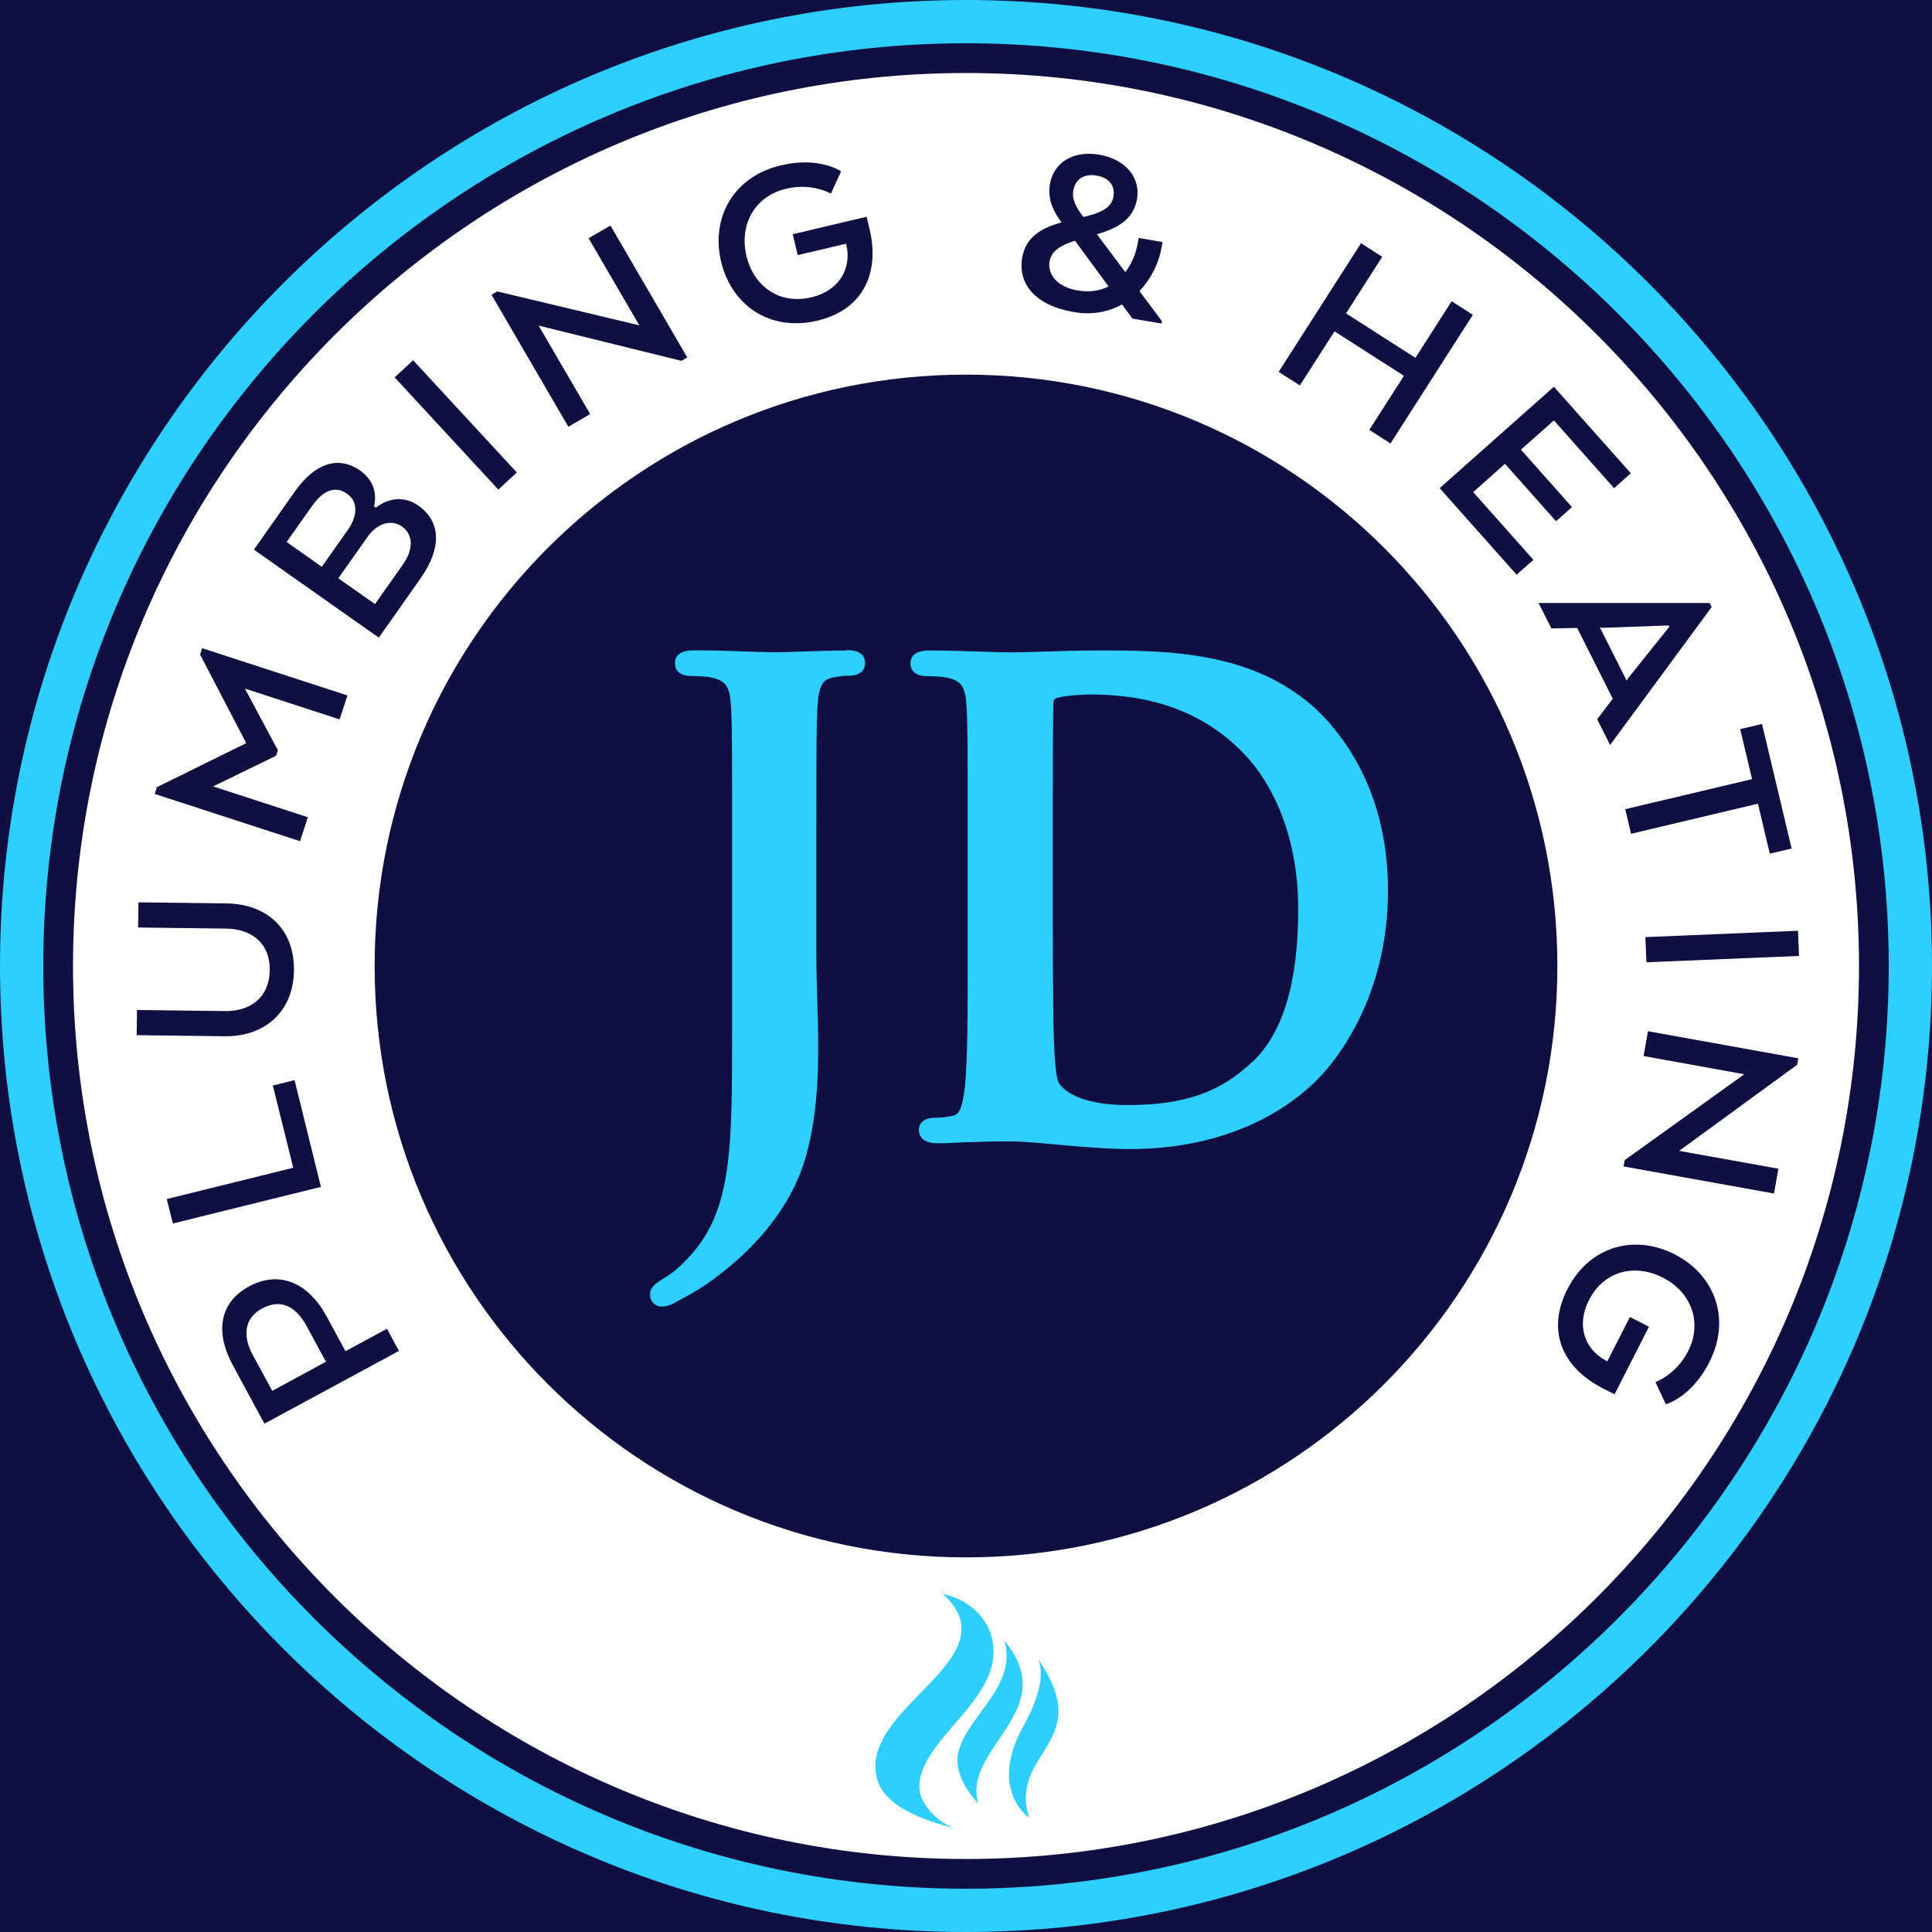
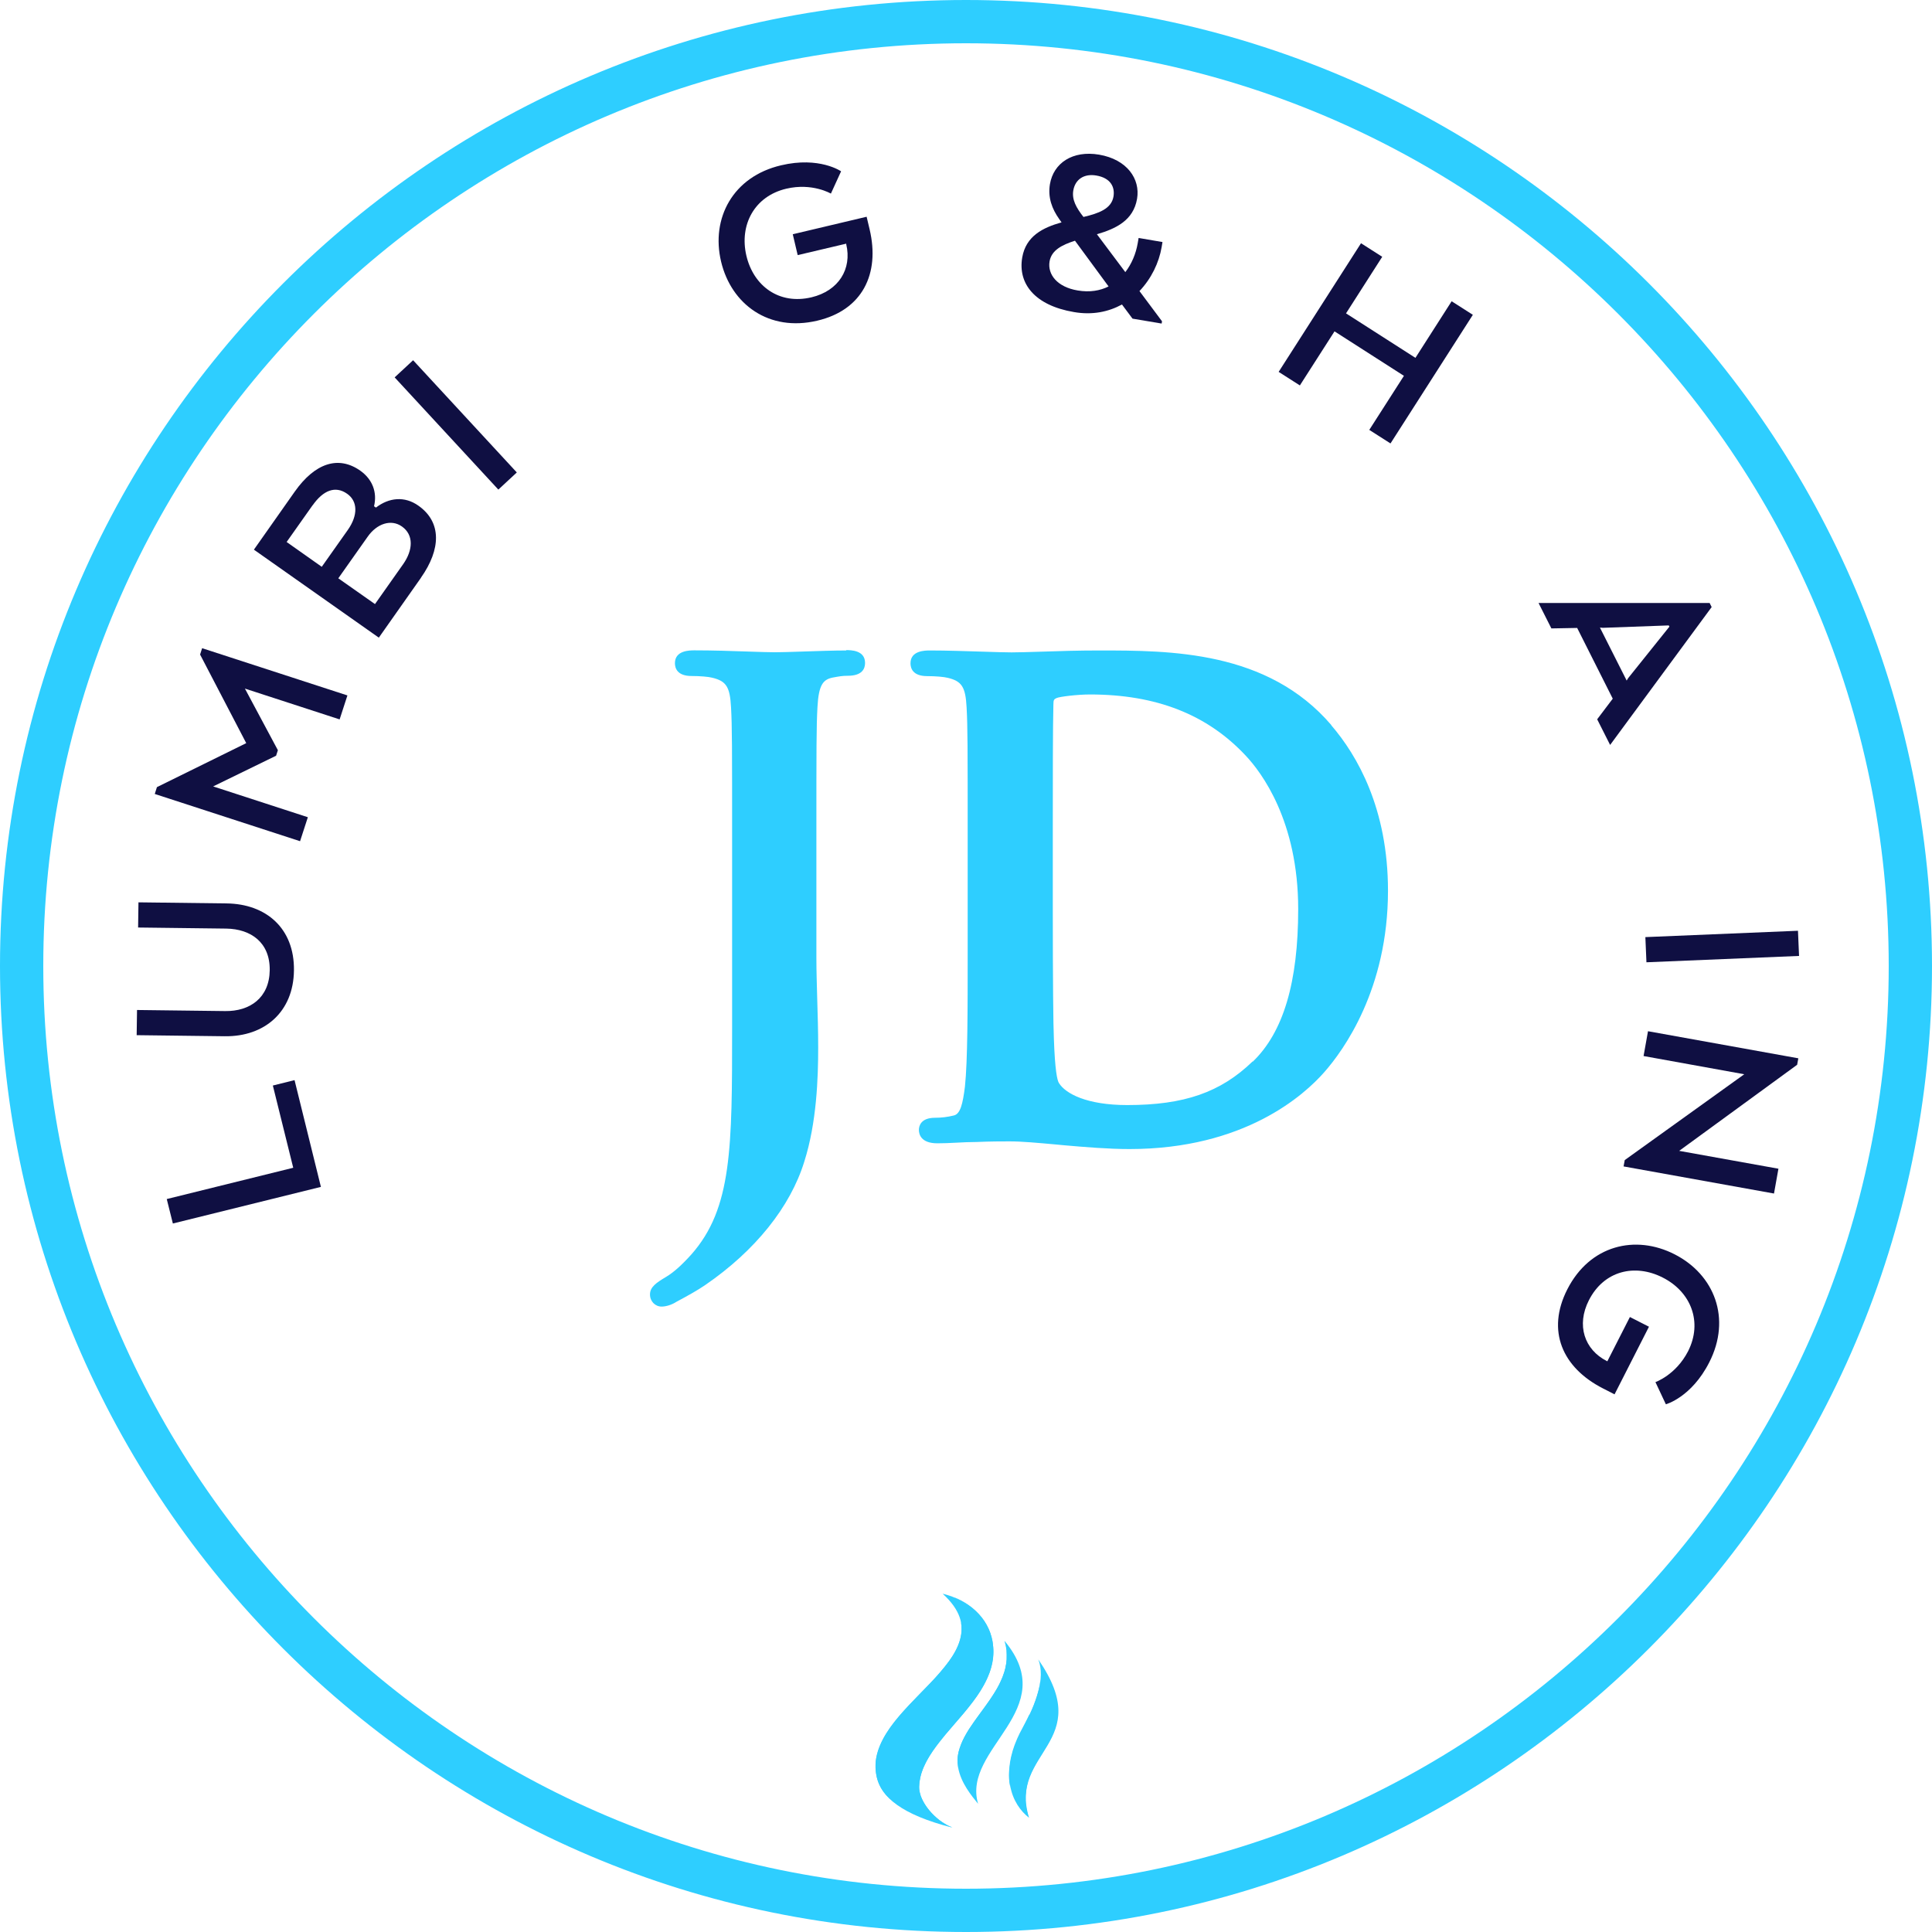
<svg xmlns="http://www.w3.org/2000/svg" id="Layer_1" data-name="Layer 1" width="161.16" height="161.16" viewBox="0 0 161.16 161.16">
  <defs>
    <style>
      .cls-1 {
        fill: #2eceff;
      }

      .cls-1, .cls-2, .cls-3 {
        stroke-width: 0px;
      }

      .cls-2 {
        fill: #fff;
      }

      .cls-3 {
        fill: #0f0f42;
      }
    </style>
  </defs>
-   <rect class="cls-3" x="-83.2" y="-82.62" width="337.05" height="354.45" />
  <g>
    <path class="cls-1" d="M80.58,0C36.15,0,0,36.15,0,80.58s36.15,80.58,80.58,80.58,80.58-36.15,80.58-80.58S125.01,0,80.58,0ZM80.58,157.55C38.14,157.55,3.61,123.02,3.61,80.58S38.14,3.61,80.58,3.61s76.97,34.53,76.97,76.97-34.53,76.97-76.97,76.97Z" />
    <path class="cls-2" d="M80.58,6.09C39.51,6.09,6.09,39.51,6.09,80.58s33.42,74.49,74.49,74.49,74.49-33.42,74.49-74.49S121.65,6.09,80.58,6.09ZM80.58,129.91c-27.24,0-49.33-22.09-49.33-49.33s22.09-49.33,49.33-49.33,49.33,22.09,49.33,49.33-22.09,49.33-49.33,49.33Z" />
    <g>
      <path class="cls-1" d="M78.63,132.94c5.97,5.41-6.91,9.38-5.49,15.32.39,1.63,2.01,3.1,6.32,4.2-1.4-.52-2.82-2.16-2.79-3.41.1-4.16,6.96-7.23,6.12-12.12-.34-1.96-1.95-3.45-4.16-3.99Z" />
      <path class="cls-1" d="M86.61,138.42c.62,1.57-.21,3.8-1.32,5.84-2.05,3.77-.87,6.28.55,7.37-1.73-5.56,5.61-6.18.77-13.21Z" />
      <path class="cls-1" d="M76.8,149.78c-.07-.23-.14-.48-.13-.73,0-.13.02-.26.03-.4.02-.13.05-.27.07-.41.13-.56.39-1.14.75-1.73.36-.59.83-1.19,1.33-1.8.51-.61,1.05-1.21,1.57-1.83.51-.62,1-1.24,1.39-1.87.39-.63.69-1.26.86-1.87.18-.61.23-1.21.18-1.76-.01-.14-.04-.27-.05-.41,0-.07-.02-.13-.04-.2-.01-.07-.03-.13-.04-.19-.07-.25-.15-.5-.26-.73-.41-.92-1.13-1.6-1.74-2.01-.3-.21-.59-.35-.78-.45-.2-.09-.31-.14-.31-.14h-.02s.1.06.3.15c.18.1.46.24.75.45.59.42,1.28,1.1,1.67,2.01.1.23.18.47.24.72.01.06.03.13.04.19.01.06.03.13.03.2.01.13.03.27.04.4.04.55-.03,1.14-.2,1.74-.18.61-.48,1.23-.87,1.85-.39.62-.88,1.24-1.39,1.86-.51.61-1.06,1.22-1.56,1.83-.5.61-.97,1.21-1.33,1.81-.36.6-.61,1.19-.73,1.75-.03.14-.05.28-.07.42,0,.14-.02.27-.02.4,0,.26.07.51.15.75.18.47.45.87.73,1.21.29.34.6.62.89.84.29.21.56.37.76.46.1.05.18.08.23.1.05.02.08.03.08.03l.03-.02s-.03-.01-.08-.03c-.05-.02-.13-.05-.23-.1-.19-.1-.45-.25-.73-.46-.28-.22-.58-.5-.86-.84-.28-.34-.53-.75-.7-1.21Z" />
      <path class="cls-1" d="M78.94,138.87c-.32.4-.67.83-1.07,1.26-.4.43-.84.87-1.28,1.32-.44.45-.88.91-1.29,1.37-.41.47-.8.94-1.12,1.41-.32.47-.58.95-.77,1.41-.2.46-.32.92-.36,1.34-.08,1.58.44,2.48,1.54,3.4,0,0-1.52-1.12-1.36-3.41.05-.42.15-.87.35-1.32.19-.46.46-.93.78-1.39.32-.47.71-.94,1.12-1.4.41-.46.85-.92,1.28-1.37.44-.45.87-.89,1.27-1.32.4-.43.77-.85,1.08-1.26.9-1.11,1.46-2.49,1.04-3.61.08.41.3,1.68-1.22,3.58Z" />
      <path class="cls-1" d="M85.86,143.02c-.06.13-.12.26-.19.39-.07.13-.13.26-.2.39-.14.26-.28.53-.42.8-.13.27-.26.55-.36.82-.03.07-.05.14-.08.21-.02.07-.05.14-.07.21-.05.14-.09.27-.12.41-.04.13-.07.27-.1.4-.02.13-.05.26-.07.38-.1.81-.15,1.31.05,2.16,0,0-.15-.86.05-2.15.02-.12.05-.25.08-.38.03-.13.06-.26.1-.39.04-.13.08-.27.13-.4.02-.07.05-.13.07-.2.03-.07.05-.13.08-.2.11-.27.23-.54.36-.81.14-.27.28-.53.42-.8.07-.13.13-.26.2-.4.06-.13.13-.26.19-.39.69-1.45.8-2.65.8-2.86-.08.68-.38,1.74-.91,2.83Z" />
      <path class="cls-1" d="M85.55,150.13c-.02-.44.04-.96.19-1.5.08-.27.18-.54.31-.81.13-.27.27-.54.43-.81.15-.27.32-.53.48-.79.16-.26.32-.52.46-.77.53-.95.87-1.85.81-2.92-.07,1.3-.46,2.08-.91,2.88-.14.25-.3.51-.47.77-.16.26-.33.52-.49.79-.16.27-.3.54-.43.82-.12.28-.23.55-.31.83-.15.55-.19,1.08-.17,1.52.03.47.23,1.18.35,1.46-.06-.25-.24-.79-.26-1.46Z" />
      <path class="cls-1" d="M83.79,136.87c1.32,4.28-4.49,7.04-3.87,10.55.23,1.33,1.15,2.4,1.67,3.05-1.38-4.66,7.03-7.81,2.2-13.6Z" />
      <path class="cls-1" d="M83.95,138.63c0,.06-.01.13-.03.2-.01.07-.03.14-.04.21,0,.03-.01.07-.02.11,0,.04-.02.07-.03.11-.02.07-.04.14-.06.22-.09.29-.21.59-.36.9-.07.15-.16.31-.24.46-.04.08-.09.15-.14.23-.05.08-.09.16-.14.23-.19.31-.41.62-.63.93-.22.31-.45.61-.67.92-.22.3-.43.6-.63.9-.2.29-.37.59-.52.87-.03.07-.07.14-.1.21-.02.03-.03.07-.05.1-.01.03-.03.07-.04.1-.03.07-.06.13-.08.2-.02.07-.05.13-.07.2-.23.55-.28,1.17-.18,1.75,0,0-.08-.82.25-1.73.02-.06.05-.13.07-.19.03-.06.06-.13.09-.2.02-.03.03-.07.05-.1.02-.03.03-.07.05-.1.04-.07.07-.14.11-.21.16-.28.33-.56.53-.86.2-.29.41-.59.63-.89.22-.3.45-.61.67-.92.22-.31.44-.62.63-.93.05-.08.1-.16.14-.24.05-.08.09-.16.14-.23.08-.16.17-.31.24-.47.15-.31.26-.62.35-.91.02-.07.04-.15.06-.22,0-.04.02-.07.03-.11,0-.04.01-.07.02-.11.01-.07.03-.14.04-.21.01-.07.01-.14.02-.2,0-.07.01-.13.02-.19,0-.06,0-.12,0-.18,0-.06,0-.12,0-.18,0-.06,0-.11-.01-.17,0-.05,0-.1-.01-.15,0-.02,0-.05,0-.07,0-.02,0-.05-.01-.07,0-.05-.16-.6-.22-.71.12.41.08.15.16.72,0,.02,0,.05,0,.07,0,.02,0,.05,0,.07,0,.05,0,.1,0,.15,0,.05,0,.11,0,.16,0,.06,0,.11,0,.17,0,.06,0,.12,0,.18,0,.06-.01.13-.02.19Z" />
-       <path class="cls-1" d="M81.46,148.79c.09-.5.28-1.06.58-1.65.15-.29.32-.59.51-.89.18-.3.38-.6.58-.9.2-.3.4-.6.6-.89.19-.3.38-.59.55-.88.63-1.06,1.06-2.11,1.01-3.29,0,.63-.32,1.74-.67,2.42-.03.07-.07.14-.1.2-.03.07-.07.14-.11.21-.07.14-.16.28-.24.42-.17.29-.36.58-.55.87-.19.3-.4.59-.6.89-.2.3-.4.6-.58.9-.18.3-.36.6-.5.9-.3.59-.48,1.17-.56,1.67-.1.67.08,1.27.2,1.65-.08-.34-.22-.98-.11-1.64Z" />
    </g>
    <g>
-       <path class="cls-3" d="M22.06,118.76l-2.64-4.88c-1.52-2.8-1.08-5.26,1.35-6.57,2.58-1.39,4.97-.27,6.47,2.49l1.58,2.91,3.46-1.87,1,1.85-11.21,6.06ZM21.11,113.07l1.6,2.95,4.48-2.43-1.6-2.95c-.9-1.66-2.14-2.34-3.73-1.49-1.48.8-1.65,2.27-.76,3.91Z" />
      <path class="cls-3" d="M26.79,99l-12.37,3.06-.51-2.04,10.55-2.61-1.7-6.86,1.81-.45,2.2,8.91Z" />
      <path class="cls-3" d="M18.75,86.44l-7.35-.09.03-2.1,7.35.09c2.06.03,3.69-1.1,3.72-3.41.03-2.31-1.57-3.44-3.63-3.47l-7.35-.09.03-2.1,7.35.09c3.31.04,5.67,2.09,5.62,5.59-.04,3.46-2.45,5.53-5.76,5.49Z" />
      <path class="cls-3" d="M20.43,57.44l2.75,5.14-.15.46-5.25,2.56,7.9,2.57-.65,2-12.12-3.94.18-.57,7.45-3.67-3.85-7.39.17-.53,12.12,3.94-.65,2-7.9-2.57Z" />
      <path class="cls-3" d="M35.12,48.19l-3.52,5-10.42-7.34,3.4-4.83c1.69-2.4,3.65-3.04,5.47-1.76,1.02.72,1.43,1.81,1.15,2.97l.16.11c1.08-.83,2.38-.98,3.54-.16,1.96,1.38,1.88,3.64.22,6ZM26.08,42.14l-2.17,3.07,2.93,2.07,2.17-3.07c.88-1.25.82-2.41-.05-3.02-.99-.7-2-.29-2.88.96ZM28.22,48.24l3.06,2.15,2.35-3.33c.83-1.18.89-2.44-.1-3.14-.9-.64-2.09-.25-2.86.85l-2.45,3.47Z" />
      <path class="cls-3" d="M43.11,39.41l-1.54,1.43-8.65-9.36,1.54-1.43,8.65,9.36Z" />
-       <path class="cls-3" d="M57.32,29.82l-.48.28-11.91-2.94,4.3,7.38-1.82,1.06-6.41-11.01.48-.28,11.85,2.83-4.23-7.27,1.82-1.06,6.41,11.01Z" />
      <path class="cls-3" d="M70.57,20.33l-4.03.95-.41-1.74,6.16-1.46.25,1.05c.88,3.72-.61,6.74-4.37,7.62-4.03.95-7.17-1.36-8.02-4.93-.86-3.62.99-7.09,5-8.03,3.2-.76,5.01.5,5.01.5l-.85,1.86s-1.55-.92-3.72-.41c-2.67.63-3.93,3.03-3.33,5.59.6,2.54,2.74,4.11,5.43,3.47,2.27-.54,3.39-2.37,2.9-4.42v-.06Z" />
      <path class="cls-3" d="M88.55,18.55l-.19-.27c-.61-.86-.96-1.8-.78-2.91.3-1.78,1.9-2.84,4.1-2.47,2.34.4,3.45,2.03,3.17,3.68-.31,1.82-1.78,2.5-3.35,2.96l2.37,3.16c.53-.69.88-1.53,1.03-2.39l.08-.46,1.99.34-.07.42c-.22,1.3-.86,2.63-1.85,3.67l1.88,2.52-.03.19-2.43-.41-.88-1.18c-1.12.61-2.46.9-4.01.63-3.29-.56-4.68-2.39-4.31-4.55.31-1.8,1.74-2.5,3.28-2.93ZM92.47,23.89l-2.8-3.81c-1.09.35-1.96.79-2.12,1.73-.18,1.09.65,2.14,2.35,2.42,1,.17,1.87.02,2.58-.34ZM90.37,18.1c1.28-.3,2.33-.68,2.51-1.69.14-.8-.23-1.57-1.44-1.77-1-.17-1.75.31-1.91,1.25-.13.77.25,1.44.85,2.21Z" />
      <path class="cls-3" d="M115.99,36.99l-1.77-1.13,2.89-4.51-5.79-3.71-2.89,4.51-1.77-1.13,6.87-10.73,1.77,1.13-3.02,4.72,5.79,3.71,3.02-4.72,1.77,1.13-6.87,10.73Z" />
-       <path class="cls-3" d="M129.8,43.48l-4.26-4.79-2.65,2.36,5.02,5.65-1.4,1.24-6.42-7.22,9.53-8.46,6.42,7.22-1.4,1.24-5.02-5.65-2.75,2.44,4.26,4.79-1.33,1.18Z" />
+       <path class="cls-3" d="M129.8,43.48Z" />
      <path class="cls-3" d="M142.6,50.28l.18.36-8.47,11.5-1.08-2.14,1.3-1.72-2.97-5.9-2.15.04-1.07-2.12h14.26ZM139.26,52.28l-.06-.11-5.49.2-.25-.02,2.23,4.42.13-.21,3.43-4.28Z" />
-       <path class="cls-3" d="M146.98,60.39l2.47,10.39-1.82.43-.99-4.17-10.58,2.51-.49-2.05,10.58-2.51-.99-4.17,1.82-.43Z" />
      <path class="cls-3" d="M137.34,80.27l-.09-2.1,12.73-.53.09,2.1-12.73.53Z" />
      <path class="cls-3" d="M135.43,97.31l.1-.54,9.97-7.16-8.4-1.52.37-2.07,12.54,2.26-.1.54-9.84,7.18,8.28,1.49-.37,2.07-12.54-2.26Z" />
      <path class="cls-3" d="M134.08,113.55l1.88-3.69,1.59.81-2.87,5.64-.96-.49c-3.41-1.74-4.74-4.82-2.98-8.27,1.88-3.69,5.68-4.59,8.95-2.92,3.31,1.69,4.76,5.34,2.89,9.01-1.49,2.93-3.62,3.5-3.62,3.5l-.87-1.85s1.7-.59,2.72-2.57c1.24-2.44.24-4.96-2.11-6.15-2.33-1.19-4.91-.57-6.16,1.89-1.06,2.08-.38,4.12,1.49,5.07l.06.03Z" />
    </g>
    <g>
      <path class="cls-1" d="M70.59,54.26c-1.04,0-2.44.05-3.66.09-.95.03-1.8.06-2.29.06s-1.3-.03-2.23-.06c-1.35-.05-3-.1-4.48-.1-.4,0-1.63,0-1.63,1.07,0,.4.18,1.07,1.39,1.07.69,0,1.4.06,1.71.14,1.18.28,1.49.76,1.58,2.47.09,1.67.09,3.12.09,11.16v15.56c0,10.03,0,15.06-3.39,18.91-.81.9-1.49,1.51-2.13,1.89-.8.48-1.33.83-1.33,1.46,0,.57.43,1.01.97,1.01.38,0,.87-.16,1.22-.39.99-.53,1.78-.97,2.42-1.41,4.17-2.86,7.1-6.52,8.26-10.29,1.04-3.26,1.16-7,1.16-9.53,0-1.38-.04-2.72-.08-4.02-.03-1.19-.07-2.34-.07-3.43v-9.77c0-8.04,0-9.49.09-11.17.1-1.89.49-2.3,1.27-2.46.55-.1.8-.15,1.26-.15,1.19,0,1.44-.58,1.44-1.07,0-1.07-1.19-1.07-1.58-1.07Z" />
      <path class="cls-1" d="M111.06,60.49c-5.33-6.23-13.46-6.23-19.4-6.23-1.66,0-3.36.05-4.79.1-1.01.03-1.88.06-2.49.06-.55,0-1.4-.03-2.37-.06-1.36-.04-2.98-.1-4.43-.1-.4,0-1.63,0-1.63,1.07,0,.4.18,1.07,1.39,1.07.69,0,1.4.06,1.71.14,1.18.28,1.49.76,1.58,2.47.09,1.67.09,3.12.09,11.16v9.3c0,4.83,0,9-.23,11.18-.18,1.43-.38,2.28-.93,2.4-.53.13-1.03.19-1.56.19-1.21,0-1.35.71-1.35,1.01,0,.34.15,1.12,1.54,1.12.46,0,1-.02,1.55-.05.57-.03,1.16-.06,1.74-.06,1.12-.05,2.14-.05,2.66-.05,1.04-.01,2.51.13,4.06.27l.52.05c1.83.16,3.76.32,5.49.32,9.6,0,14.58-4.5,16.27-6.43,1.59-1.81,5.3-6.91,5.3-15.12,0-6.86-2.57-11.29-4.73-13.8ZM104.49,88.54c-2.67,2.58-5.7,3.64-10.46,3.64-3.37,0-5.15-.95-5.7-1.84-.14-.22-.33-1.04-.42-3.72-.05-.97-.09-5.02-.09-10.64v-6.65c0-4.11,0-8.76.05-10.56,0-.41.06-.44.26-.54.26-.12,1.75-.3,2.79-.3,5.53,0,9.78,1.67,12.99,5.1,1.32,1.4,4.38,5.46,4.38,12.8,0,6.11-1.24,10.28-3.79,12.73Z" />
    </g>
  </g>
</svg>